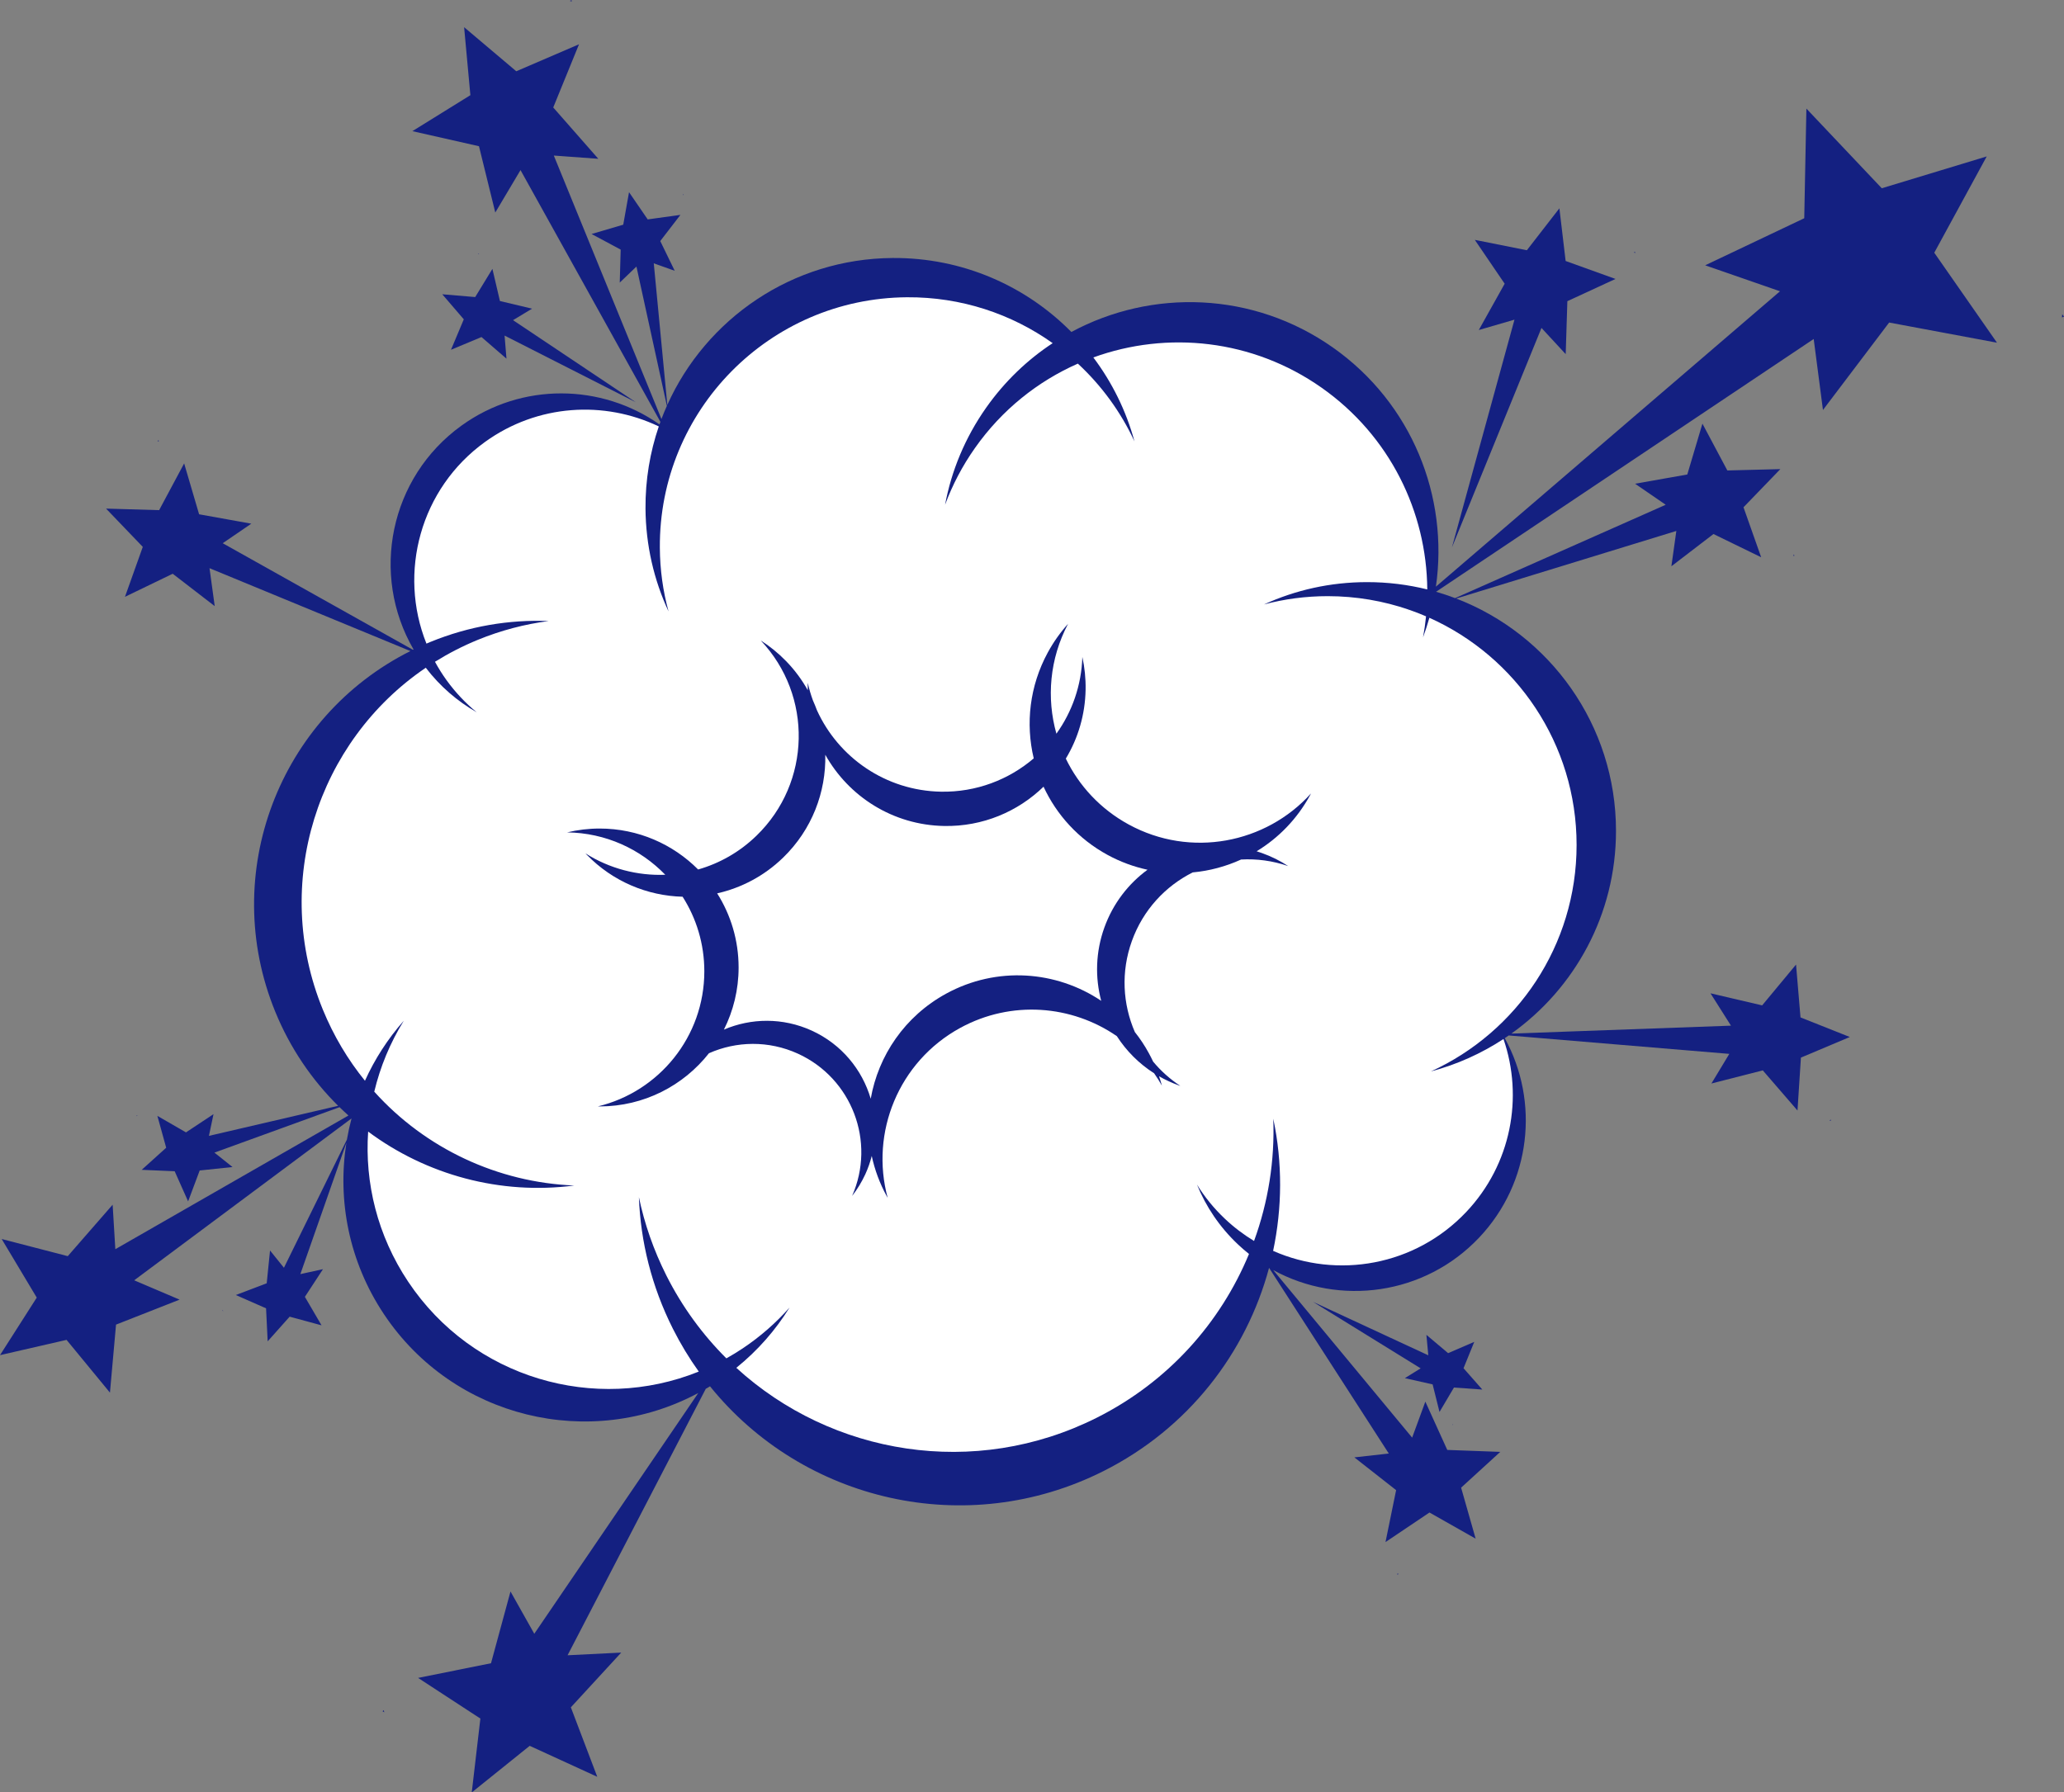
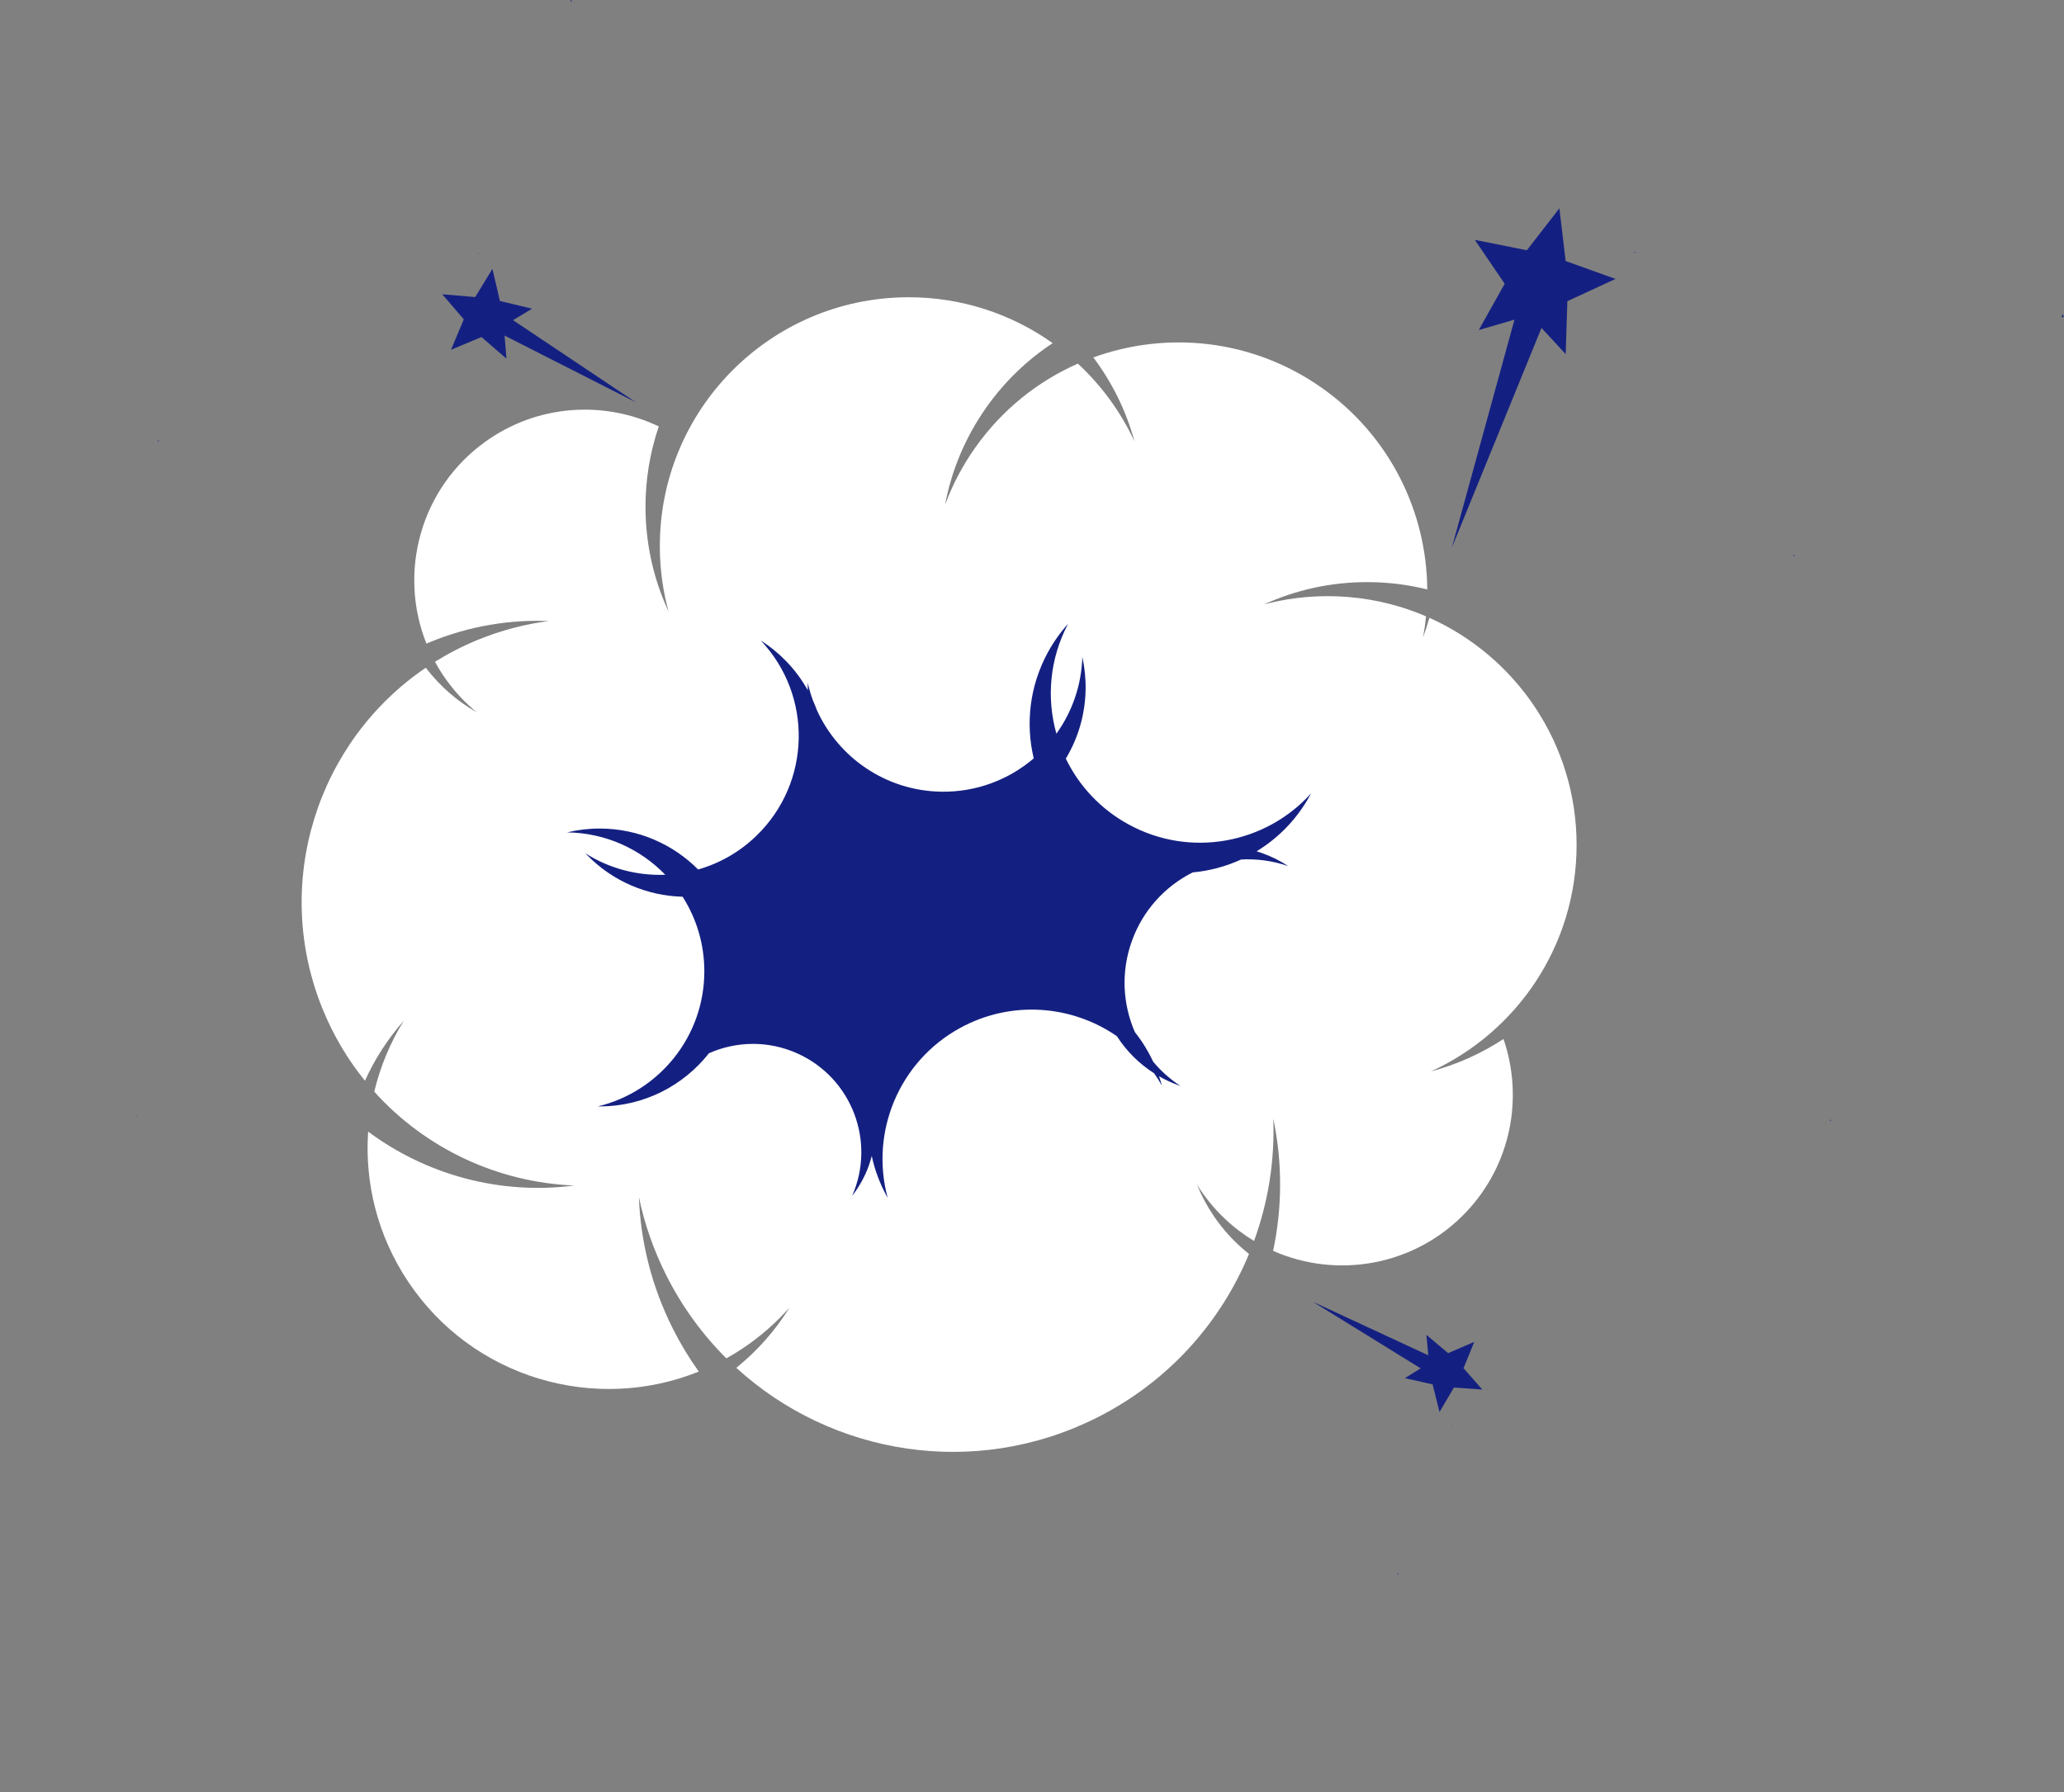
<svg xmlns="http://www.w3.org/2000/svg" fill="#142081" height="521.1" preserveAspectRatio="xMidYMid meet" version="1" viewBox="200.0 239.4 600.0 521.1" width="600" zoomAndPan="magnify">
  <rect x="200.0" y="239.4" width="600.0" height="521.1" fill="#808080" stroke="none" />
  <g fill-rule="evenodd">
    <g id="change1_1">
      <path d="M 799.496 330.773 L 799.402 331.688 L 800 331.477 C 799.824 331.246 799.652 331.008 799.496 330.773" fill="inherit" />
    </g>
    <g id="change1_2">
      <path d="M 622.445 653.539 L 622.211 653.609 L 622.324 653.734 C 622.363 653.672 622.41 653.598 622.445 653.539" fill="inherit" />
    </g>
    <g id="change1_3">
      <path d="M 581.684 617.922 L 612.977 637.258 L 608.395 640.109 L 616.461 641.926 L 618.461 649.941 L 622.66 642.84 L 630.906 643.426 L 625.445 637.223 L 628.562 629.562 L 620.965 632.84 L 614.648 627.516 L 615.203 633.465 L 581.684 617.922" fill="inherit" />
    </g>
    <g id="change1_4">
-       <path d="M 311.711 737.266 L 311.531 736.652 L 311.207 736.957 C 311.367 737.051 311.543 737.152 311.711 737.266" fill="inherit" />
-     </g>
+       </g>
    <g id="change1_5">
-       <path d="M 402.992 644.426 L 355.316 714.434 L 348.402 702.137 L 342.734 723 L 321.539 727.266 L 339.645 739.086 L 337.137 760.566 L 353.984 747.016 L 373.625 756.02 L 365.945 735.82 L 380.586 719.906 L 364.992 720.684 L 405.164 643.215 C 405.578 642.977 405.984 642.73 406.398 642.48 C 433.363 675.898 480.867 687.219 520.789 667.129 C 545.477 654.707 562.254 632.797 568.914 608.039 L 603.719 662.023 L 593.711 663.145 L 605.848 672.668 L 602.762 687.773 L 615.547 679.176 L 628.965 686.781 L 624.742 671.953 L 636.125 661.547 L 620.719 660.98 L 614.344 646.938 L 610.508 657.402 L 570.117 608.684 C 589.414 619.258 614.145 615.984 629.973 599.254 C 645.172 583.191 647.527 559.648 637.434 541.258 C 637.82 541 638.199 540.734 638.582 540.469 L 702.707 545.824 L 697.504 554.438 L 712.441 550.625 L 722.527 562.293 L 723.523 546.91 L 737.734 540.918 L 723.402 535.219 L 722.105 519.855 L 712.254 531.723 L 697.234 528.211 L 703.191 537.621 L 639.344 539.93 C 657.758 526.82 669.766 505.309 669.766 480.984 C 669.766 450.168 650.473 423.848 623.309 413.426 L 687.309 393.777 L 685.867 404.047 L 698.102 394.672 L 711.969 401.43 L 706.832 386.895 L 717.539 375.801 L 702.133 376.191 L 694.891 362.578 L 690.492 377.363 L 675.312 380.047 L 684.219 386.164 L 623 413.309 C 621.188 412.621 619.34 412.004 617.461 411.461 L 727.238 337.965 L 729.93 358.605 L 749.172 333.18 L 780.516 339.039 L 762.289 312.879 L 777.535 284.883 L 747.027 294.137 L 725.113 270.977 L 724.492 302.855 L 695.691 316.539 L 717.445 324.09 L 617.414 409.973 C 621.176 383.879 610.508 356.668 587.48 340.449 C 564.297 324.117 534.824 323.332 511.445 335.926 C 498.223 322.531 479.797 314.277 459.477 314.414 C 430.281 314.613 405.23 332.109 393.988 357.121 L 390.051 315.965 L 396.137 318.129 L 391.934 309.488 L 397.797 301.879 L 388.285 303.195 L 382.859 295.281 L 381.176 304.73 L 371.965 307.438 L 380.43 311.973 L 380.16 321.562 L 385.012 316.906 L 393.863 357.406 C 393.297 358.668 392.773 359.945 392.281 361.238 L 360.992 284.629 L 373.926 285.57 L 360.824 270.648 L 368.32 252.273 L 350.082 260.121 L 334.918 247.305 L 336.738 267.074 L 319.875 277.535 L 339.238 281.914 L 343.98 301.191 L 351.312 288.855 L 391.98 362.059 L 391.715 362.805 C 374.891 350.98 351.754 350.453 334.145 363.156 C 313.285 378.203 307.582 406.457 320.223 428.242 L 320.035 428.328 L 264.742 397.344 L 273.055 391.664 L 257.879 388.934 L 253.531 374.141 L 246.258 387.73 L 230.832 387.281 L 241.508 398.41 L 236.328 412.93 L 250.207 406.223 L 262.418 415.633 L 260.906 404.605 L 319.305 428.699 C 281.152 447.812 263.586 493.406 280.016 533.562 C 284.348 544.16 290.645 553.355 298.297 560.926 L 260.734 569.664 L 262.066 563.352 L 254.066 568.648 L 245.75 563.852 L 248.312 573.113 L 241.188 579.539 L 250.777 579.949 L 254.684 588.715 L 258.047 579.73 L 267.594 578.723 L 262.332 574.531 L 298.707 561.324 C 299.555 562.152 300.418 562.957 301.297 563.742 L 233.527 602.617 L 232.742 589.68 L 219.699 604.637 L 200.488 599.652 L 210.684 616.691 L 200 633.422 L 219.348 628.98 L 231.961 644.316 L 233.73 624.543 L 252.203 617.281 L 239.008 611.66 L 302.188 564.594 C 301.652 566.629 301.203 568.676 300.848 570.746 L 282.539 608.012 L 278.5 602.988 L 277.531 612.531 L 268.555 615.941 L 277.344 619.805 L 277.812 629.406 L 284.199 622.234 L 293.469 624.75 L 288.629 616.469 L 293.887 608.426 L 287.312 609.859 L 300.691 571.691 C 298.043 588.48 301.445 606.27 311.617 621.52 C 331.824 651.805 371.543 661.277 402.992 644.426" fill="inherit" />
-     </g>
+       </g>
    <g id="change1_6">
      <path d="M 245.816 367.766 L 246.234 367.602 L 246 367.395 C 245.945 367.516 245.883 367.645 245.816 367.766" fill="inherit" />
    </g>
    <g id="change1_7">
      <path d="M 606.594 697.016 L 606.152 696.965 L 606.246 697.258 C 606.359 697.172 606.48 697.094 606.594 697.016" fill="inherit" />
    </g>
    <g id="change1_8">
      <path d="M 365.66 239.664 L 366.203 239.828 L 366.152 239.434 C 365.988 239.508 365.82 239.586 365.66 239.664" fill="inherit" />
    </g>
    <g id="change1_9">
-       <path d="M 398.48 295.977 L 398.711 296.129 L 398.73 295.938 C 398.668 295.949 398.574 295.965 398.48 295.977" fill="inherit" />
-     </g>
+       </g>
    <g id="change1_10">
      <path d="M 339.004 313.312 L 339.258 313.227 L 339.141 313.094 C 339.094 313.168 339.043 313.246 339.004 313.312" fill="inherit" />
    </g>
    <g id="change1_11">
      <path d="M 384.805 356.348 L 349.137 332.488 L 354.672 329.148 L 345.328 326.926 L 343.141 317.578 L 338.141 325.773 L 328.566 324.961 L 334.824 332.246 L 331.105 341.098 L 339.961 337.398 L 347.23 343.684 L 346.68 336.973 L 384.805 356.348" fill="inherit" />
    </g>
    <g id="change1_12">
      <path d="M 239.797 563.953 L 239.926 563.707 L 239.73 563.711 C 239.754 563.789 239.777 563.879 239.797 563.953" fill="inherit" />
    </g>
    <g id="change1_13">
-       <path d="M 264.883 620.605 L 264.762 620.355 L 264.645 620.5 C 264.727 620.543 264.801 620.578 264.883 620.605" fill="inherit" />
-     </g>
+       </g>
    <g id="change2_1">
      <path d="M 597.414 408.656 C 603.453 408.656 609.309 409.395 614.906 410.781 C 614.73 388.254 604.055 366.129 584.234 352.16 C 564.137 338.004 539.312 335.527 517.832 343.328 C 523.246 350.535 527.355 358.785 529.789 367.738 C 525.809 359.156 520.184 351.477 513.332 345.125 C 501.707 350.254 491.277 358.504 483.434 369.641 C 479.738 374.883 476.852 380.438 474.727 386.172 C 476.574 376.309 480.523 366.672 486.676 357.934 C 492.07 350.289 498.645 344.016 506.012 339.176 C 494.062 330.68 479.426 325.723 463.656 325.832 C 423.699 326.109 391.531 358.723 391.816 398.668 C 391.852 405.074 392.73 411.277 394.344 417.184 C 390.109 408.086 387.727 397.945 387.645 387.25 C 387.59 378.898 388.957 370.871 391.508 363.387 C 375.652 355.805 356.262 356.883 341.012 367.883 C 322.152 381.48 315.688 405.879 323.965 426.535 C 324.332 426.379 324.699 426.211 325.086 426.062 C 336.359 421.445 348.055 419.516 359.488 419.973 C 352.582 420.875 345.664 422.672 338.91 425.434 C 334.512 427.238 330.352 429.383 326.445 431.816 C 327.438 433.641 328.547 435.422 329.789 437.145 C 332.367 440.711 335.32 443.828 338.566 446.492 C 332.969 443.301 327.914 438.969 323.773 433.551 C 292.219 454.961 278.828 496.227 293.844 532.938 C 296.98 540.594 301.137 547.527 306.09 553.641 C 308.926 547.363 312.707 541.477 317.379 536.188 C 313.414 542.602 310.527 549.57 308.797 556.812 C 323.711 573.406 344.801 583.223 366.938 584.098 C 345.469 586.902 323.977 581.039 307.02 568.426 C 306 583.332 309.719 598.676 318.652 612.062 C 337.41 640.18 372.98 650.367 403.133 638.199 C 400.348 634.316 397.836 630.16 395.613 625.754 C 389.418 613.445 386.211 600.418 385.727 587.484 C 387.34 595.203 389.984 602.832 393.688 610.215 C 398.305 619.391 404.254 627.477 411.152 634.355 C 412.746 633.465 414.332 632.504 415.875 631.473 C 421.047 628.023 425.594 624.012 429.531 619.562 C 425.48 626.105 420.297 632.062 414.043 637.105 C 441.758 662.449 483.312 669.477 518.867 651.594 C 539.66 641.133 554.832 623.941 563.082 603.996 C 561.965 603.113 560.883 602.184 559.844 601.191 C 554.504 596.152 550.547 590.207 547.961 583.828 C 550.164 587.395 552.867 590.738 556.066 593.762 C 558.707 596.262 561.562 598.414 564.551 600.223 C 568.668 588.926 570.602 576.852 570.137 564.676 C 572.852 577.527 572.738 590.609 570.094 603.102 C 588.762 611.352 611.371 607.488 626.211 591.816 C 639.355 577.922 642.887 558.422 637.059 541.504 C 630.652 545.703 623.551 548.918 615.957 550.926 C 640.938 539.527 658.312 514.328 658.312 485.082 C 658.312 455.652 640.738 430.328 615.52 419.027 C 614.977 420.938 614.363 422.836 613.672 424.719 C 614.055 422.688 614.344 420.648 614.547 418.605 C 612.941 417.91 611.309 417.277 609.641 416.699 L 609.355 416.895 L 609.598 416.684 C 602.195 414.133 594.242 412.738 585.977 412.738 C 579.57 412.738 573.355 413.57 567.445 415.145 C 576.578 410.969 586.727 408.656 597.414 408.656" fill="#ffffff" />
    </g>
    <g id="change1_14">
      <path d="M 721.48 400.598 L 721.305 401.012 L 721.621 400.992 C 721.57 400.863 721.527 400.73 721.48 400.598" fill="inherit" />
    </g>
    <g id="change1_15">
      <path d="M 675.004 312.609 L 675.227 313.008 L 675.395 312.754 C 675.27 312.711 675.133 312.66 675.004 312.609" fill="inherit" />
    </g>
    <g id="change1_16">
      <path d="M 622.074 398.559 L 648.105 334.75 L 655.145 342.371 L 655.629 326.969 L 669.621 320.504 L 655.125 315.285 L 653.312 299.969 L 643.859 312.156 L 628.73 309.148 L 637.402 321.895 L 629.879 335.359 L 640.254 332.34 L 622.074 398.559" fill="inherit" />
    </g>
    <g id="change1_17">
      <path d="M 732.191 564.891 L 731.879 565.215 L 732.18 565.312 C 732.18 565.172 732.18 565.027 732.191 564.891" fill="inherit" />
    </g>
    <g id="change1_18">
      <path d="M 374.305 480.305 C 385.504 480.305 395.625 484.859 402.945 492.211 C 409.133 490.445 414.988 487.172 419.926 482.367 C 435.812 466.957 436.312 441.652 421.141 425.621 C 423.773 427.289 426.254 429.297 428.516 431.629 C 431.035 434.223 433.137 437.078 434.816 440.086 C 434.809 439.551 434.801 439.023 434.809 438.477 C 434.816 438.305 434.816 438.129 434.816 437.965 C 435.211 439.703 435.707 441.395 436.312 443.047 C 436.734 443.984 437.125 444.945 437.488 445.922 C 443.734 459.652 457.469 469.312 473.562 469.59 C 483.824 469.766 493.266 466.09 500.504 459.902 C 498.102 449.848 499.27 438.906 504.594 429.113 C 506.266 426.039 508.254 423.258 510.492 420.773 C 505.098 430.98 504.188 442.395 507.094 452.73 C 511.621 446.418 514.383 438.742 514.637 430.41 C 515.301 433.465 515.637 436.629 515.582 439.879 C 515.457 447.238 513.375 454.09 509.832 459.973 C 513.641 467.848 519.875 474.645 528.141 479.145 C 546.109 488.934 567.977 484.668 581.105 470.098 C 581.02 470.262 580.934 470.422 580.852 470.586 C 577.051 477.559 571.629 483.074 565.301 486.914 C 565.84 487.086 566.371 487.266 566.914 487.461 C 569.641 488.43 572.168 489.707 574.477 491.219 C 569.941 489.66 565.301 489.059 560.789 489.312 C 556.344 491.344 551.586 492.613 546.719 493.062 C 538.762 497.051 532.273 503.984 529.031 513.016 C 525.809 521.973 526.375 531.379 529.902 539.477 C 531.395 541.363 532.762 543.406 533.945 545.586 C 534.398 546.402 534.812 547.234 535.207 548.066 C 537.445 550.77 540.098 553.156 543.113 555.129 C 542.965 555.09 542.824 555.031 542.676 554.988 C 540.656 554.258 538.727 553.363 536.926 552.328 C 537.238 553.238 537.516 554.145 537.77 555.062 C 537.062 553.816 536.316 552.617 535.508 551.473 C 531.07 548.648 527.414 544.938 524.668 540.676 C 511.586 531.637 494.027 530.141 479.137 538.27 C 461.176 548.086 452.91 568.766 458.047 587.688 C 457.957 587.527 457.859 587.367 457.781 587.211 C 455.715 583.438 454.273 579.504 453.414 575.508 C 452.969 577.289 452.344 579.062 451.559 580.793 C 450.492 583.102 449.207 585.215 447.703 587.133 C 454.648 571.383 447.656 552.93 431.957 545.766 C 423.418 541.871 414.043 542.113 406.09 545.641 C 398.688 555.051 387.203 561.102 374.305 561.102 C 374.129 561.102 373.961 561.098 373.785 561.098 C 391.539 556.836 404.746 540.859 404.746 521.809 C 404.746 513.84 402.43 506.395 398.434 500.133 C 388.266 499.867 378.184 495.773 370.547 487.902 C 370.422 487.77 370.305 487.641 370.184 487.52 C 377.215 491.977 385.34 494.059 393.391 493.746 C 386.148 486.266 376.062 481.562 364.859 481.422 C 367.895 480.695 371.055 480.305 374.305 480.305" fill="inherit" />
    </g>
    <g id="change2_2">
-       <path d="M 533.578 492.285 C 529.633 491.434 525.719 490.016 521.977 487.977 C 513.48 483.348 507.145 476.297 503.355 468.137 C 495.91 475.371 485.695 479.758 474.496 479.562 C 459.582 479.312 446.695 470.996 439.91 458.852 C 440.148 469.691 436.055 480.602 427.664 488.746 C 422.148 494.109 415.473 497.574 408.48 499.152 C 412.422 505.395 414.711 512.781 414.711 520.703 C 414.711 527.195 413.164 533.34 410.441 538.77 C 418.32 535.391 427.547 535.219 435.965 539.055 C 444.621 543.008 450.637 550.391 453.117 558.863 C 455.332 546.324 463.008 534.883 475.051 528.309 C 489.766 520.266 507.094 521.645 520.117 530.398 C 518.316 523.605 518.477 516.211 521.031 509.102 C 523.547 502.109 528.004 496.371 533.578 492.285" fill="#ffffff" />
-     </g>
+       </g>
  </g>
</svg>